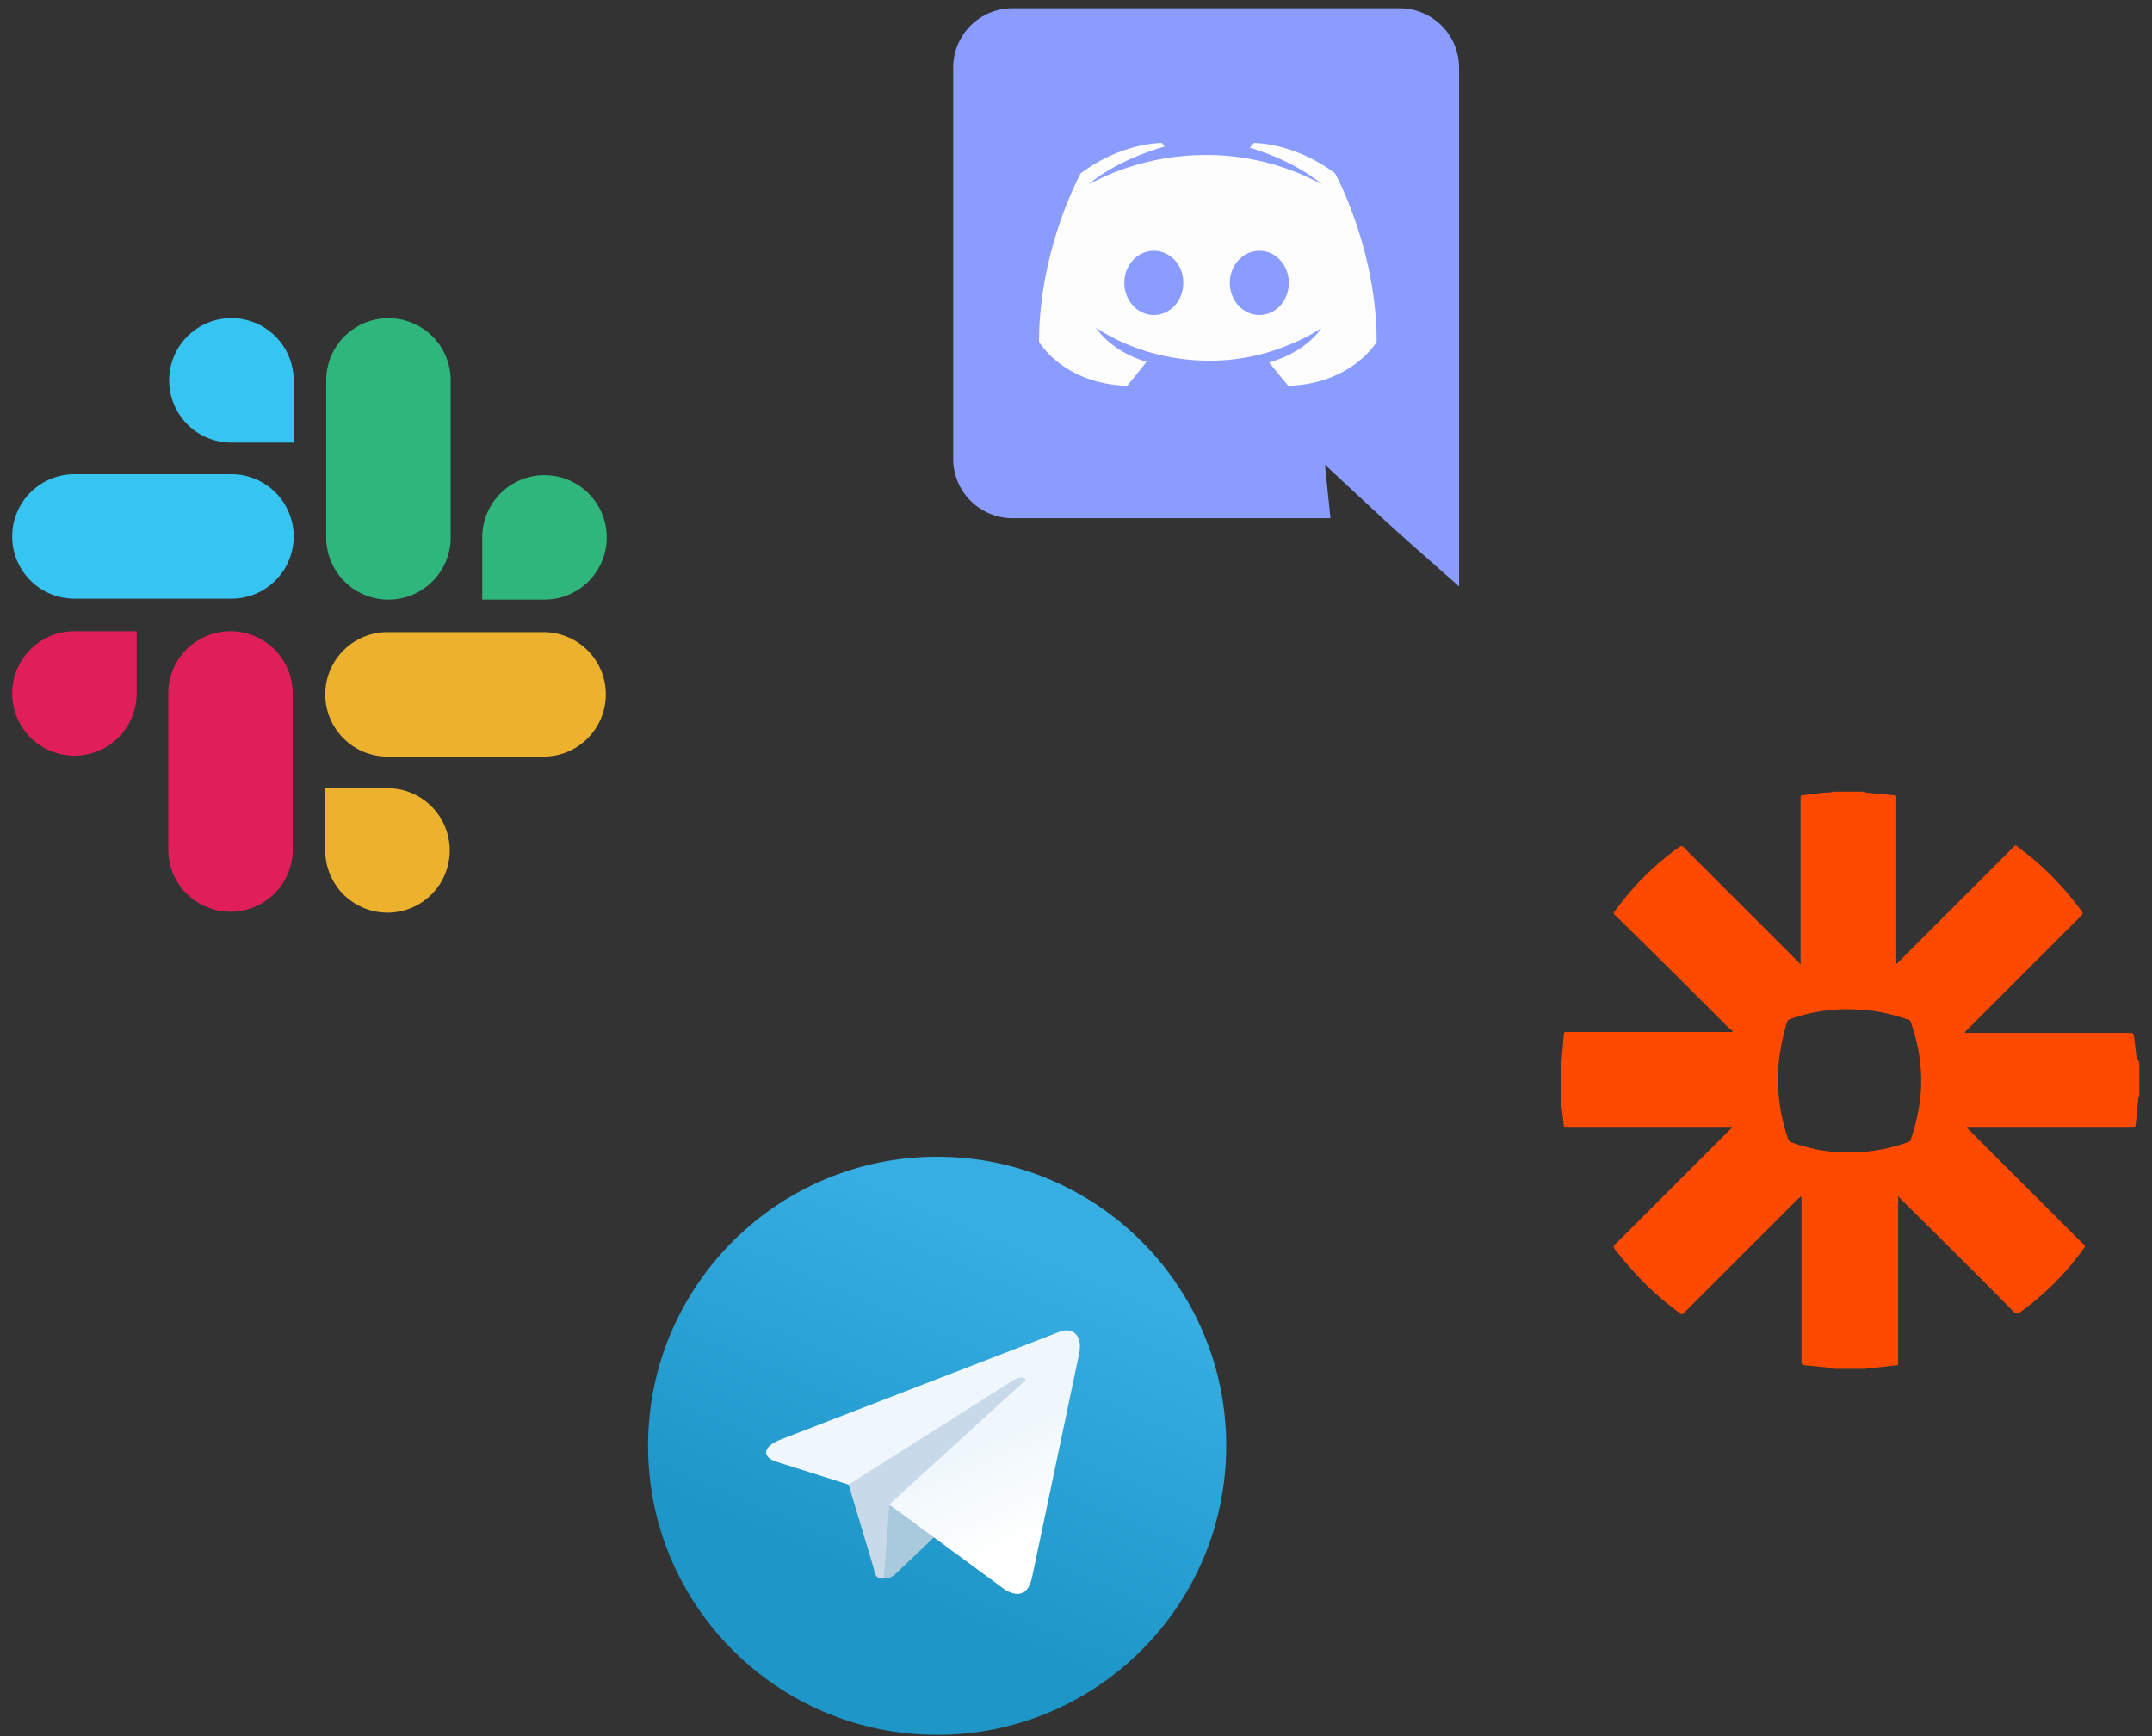
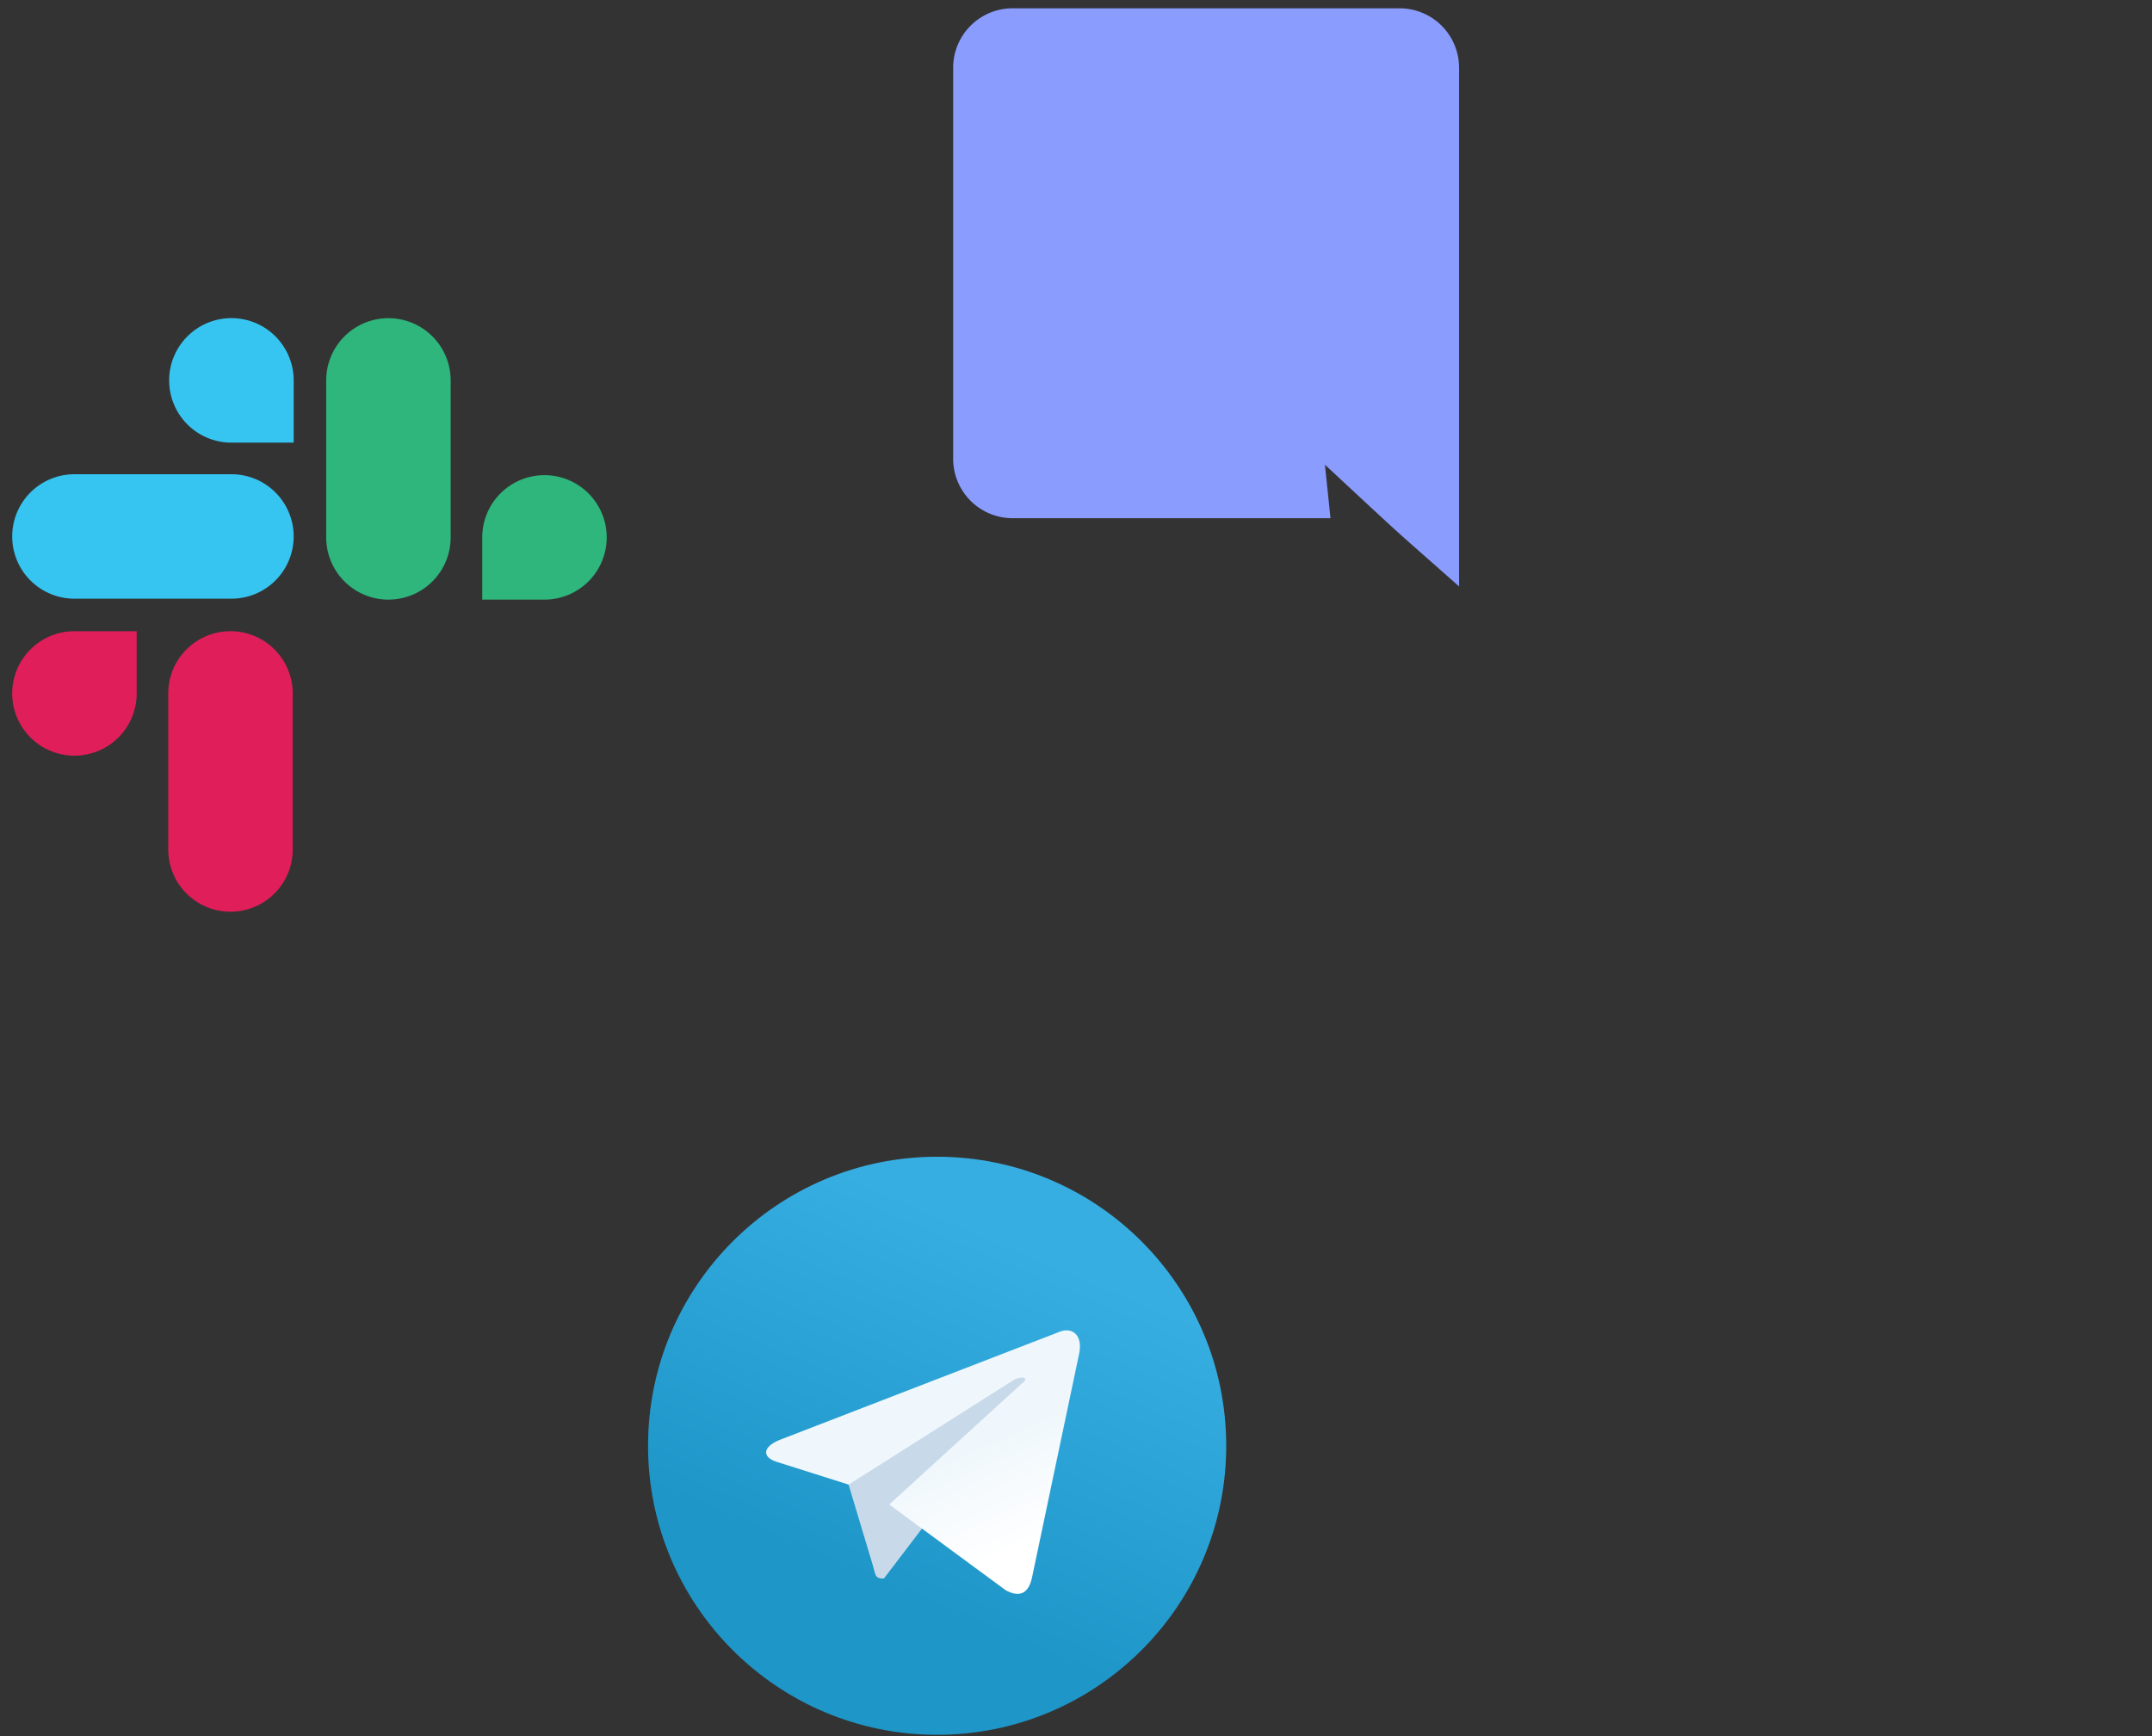
<svg xmlns="http://www.w3.org/2000/svg" width="88" height="71" fill="none">
  <rect width="100%" height="100%" fill="#333333" stroke="none" />
  <g clip-path="url(#clip0_663_14800)">
    <g clip-path="url(#clip1_663_14800)">
      <g clip-path="url(#clip2_663_14800)">
        <path fill-rule="evenodd" clip-rule="evenodd" d="M87.482 43.496v1.33c-.037 0-.037.037-.037.037l-.11 1.109c-.038.147 0 .147-.148.147h-6.76l.442.444 4.36 4.359c.037.037.037.074 0 .11a11.36 11.36 0 01-2.66 2.66c-.074.037-.111.037-.185 0-1.552-1.588-3.14-3.14-4.692-4.691-.036-.037-.036-.074-.073-.074v6.797c0 .074 0 .111-.074.111-.296.037-.628.074-.924.11-.11 0-.222 0-.332.038h-1.33c0-.037-.037-.037-.037-.037l-1.108-.11c-.111 0-.148-.038-.148-.149v-6.65c0-.036 0-.073-.037-.11-.037.037-.037.074-.074.074l-4.692 4.691c-.074.074-.11.074-.184 0-1.035-.738-1.885-1.625-2.66-2.622-.037-.074-.037-.111 0-.148l3.325-3.325 1.403-1.404c.037-.037.074-.037.074-.074h-6.797c-.037 0-.074 0-.074-.074-.037-.295-.074-.628-.11-.923 0-.11 0-.222-.038-.296v-1.182c.037-.037.037-.074.037-.074.037-.406.074-.85.111-1.256 0-.11.037-.11.148-.11h6.76a.288.288 0 00-.148-.148 558.598 558.598 0 00-4.691-4.655c-.037-.037-.037-.074 0-.11a11.362 11.362 0 012.66-2.66c.073-.038.11-.038.147 0l4.729 4.728c.037.037.037.074.074.074v-6.797c0-.074 0-.111.074-.111.295-.037.628-.074.923-.111.111 0 .222 0 .333-.037h1.293c0 .037.037 0 .037.037.369.037.775.074 1.145.11.11 0 .11.038.11.148v6.76l.075-.073 4.728-4.729c.074-.074.11-.074.148 0 1.034.74 1.884 1.626 2.623 2.623.037.074.074.111 0 .185l-4.692 4.692c-.037.037-.074.037-.074.11h6.76c.111 0 .111.037.148.111.037.296.074.628.111.924.074.037.074.148.111.221zm-14.777.591c0 .924.148 1.7.407 2.476.037.073.074.11.11.147.628.222 1.257.37 1.885.407a7.09 7.09 0 002.918-.407c.074-.037.11-.037.11-.11a7.886 7.886 0 00.37-1.552c.148-1.108 0-2.18-.37-3.25-.036-.075-.073-.112-.147-.112-.554-.184-1.108-.332-1.662-.37-1.072-.11-2.143 0-3.14.37-.074.037-.074.037-.111.111-.222.739-.37 1.552-.37 2.29z" fill="#FE4A00" />
      </g>
    </g>
  </g>
  <g clip-path="url(#clip3_663_14800)">
    <g clip-path="url(#clip4_663_14800)">
      <g clip-path="url(#clip5_663_14800)">
        <path d="M38.321 70.95c6.53 0 11.822-5.292 11.822-11.82 0-6.53-5.293-11.822-11.822-11.822-6.528 0-11.821 5.293-11.821 11.822 0 6.528 5.293 11.82 11.821 11.82z" fill="url(#paint0_linear_663_14800)" />
        <path d="M36.142 64.56c-.37 0-.333-.148-.443-.517l-1.109-3.694 8.682-5.135" fill="#C8DAEA" />
-         <path d="M36.142 64.56c.295 0 .443-.148.59-.296l1.59-1.514-1.959-1.182" fill="#A9C9DD" />
        <path d="M36.363 61.53l4.766 3.51c.554.296.924.148 1.071-.517l1.921-9.125c.185-.812-.295-1.145-.813-.923L31.93 58.87c-.775.295-.775.739-.147.923l2.918.924 6.76-4.285c.333-.185.628-.074.37.11" fill="url(#paint1_linear_663_14800)" />
      </g>
    </g>
  </g>
  <g clip-path="url(#clip6_663_14800)">
    <g clip-path="url(#clip7_663_14800)">
      <g clip-path="url(#clip8_663_14800)">
        <path d="M59.665 2.775v21.208c-2.978-2.632-2.025-1.76-5.485-4.977l.226 2.187H41.4a2.43 2.43 0 01-2.423-2.435V2.775A2.43 2.43 0 0141.4.34h15.84a2.43 2.43 0 012.424 2.435z" fill="#8A9CFE" />
-         <path d="M54.594 7.09c-1.703-1.277-3.322-1.241-3.322-1.241l-.166.189c2.01.615 2.944 1.501 2.944 1.501C51.242 6 47.943 6 45.22 7.196c-.438.201-.698.343-.698.343s.981-.934 3.109-1.548l-.118-.142s-1.62-.036-3.322 1.241c0 0-1.703 3.085-1.703 6.892 0 0 .994 1.714 3.606 1.797 0 0 .438-.532.792-.982-1.501-.449-2.069-1.394-2.069-1.394.174.121.461.28.485.295 1.995 1.118 4.83 1.484 7.377.414a6.772 6.772 0 001.359-.698s-.591.97-2.14 1.407c.355.45.78.958.78.958 2.613-.083 3.618-1.797 3.618-1.797 0-3.807-1.702-6.892-1.702-6.892zm-7.412 5.793c-.662 0-1.206-.591-1.206-1.313 0-.72.532-1.312 1.206-1.312.673 0 1.217.591 1.205 1.312 0 .721-.532 1.313-1.205 1.313zm4.314 0c-.662 0-1.205-.591-1.205-1.313 0-.72.532-1.312 1.206-1.312.673 0 1.205.591 1.205 1.312 0 .721-.532 1.313-1.206 1.313z" fill="#FDFDFD" />
      </g>
    </g>
  </g>
  <g clip-path="url(#clip9_663_14800)">
    <g clip-path="url(#clip10_663_14800)">
      <path d="M5.589 28.36a2.545 2.545 0 11-2.545-2.545h2.545v2.545zm1.291 0a2.545 2.545 0 015.09 0v6.382a2.545 2.545 0 01-5.09 0V28.36z" fill="#E01E5A" />
      <path d="M9.464 18.103a2.546 2.546 0 112.545-2.545v2.545H9.464zm0 1.292a2.545 2.545 0 110 5.09h-6.42a2.545 2.545 0 010-5.09h6.42z" fill="#36C5F0" />
      <path d="M19.72 21.978a2.545 2.545 0 112.546 2.545H19.72v-2.545zm-1.291 0a2.545 2.545 0 11-5.09 0v-6.42a2.545 2.545 0 115.09 0v6.42z" fill="#2EB67D" />
-       <path d="M15.846 32.235A2.545 2.545 0 1113.3 34.78v-2.545h2.546zm0-1.292a2.545 2.545 0 010-5.09h6.382a2.545 2.545 0 010 5.09h-6.382z" fill="#ECB22E" />
    </g>
  </g>
  <defs>
    <clipPath id="clip0_663_14800">
      <path fill="#fff" transform="translate(63.84 32.34)" d="M0 0h23.643v23.643H0z" />
    </clipPath>
    <clipPath id="clip1_663_14800">
      <path fill="#fff" transform="translate(63.84 32.34)" d="M0 0h23.643v23.643H0z" />
    </clipPath>
    <clipPath id="clip2_663_14800">
-       <path fill="#fff" transform="translate(63.84 32.34)" d="M0 0h23.643v23.643H0z" />
-     </clipPath>
+       </clipPath>
    <clipPath id="clip3_663_14800">
      <path fill="#fff" transform="translate(26.5 47.308)" d="M0 0h23.643v23.643H0z" />
    </clipPath>
    <clipPath id="clip4_663_14800">
      <path fill="#fff" transform="translate(26.5 47.308)" d="M0 0h23.643v23.643H0z" />
    </clipPath>
    <clipPath id="clip5_663_14800">
      <path fill="#fff" transform="translate(26.5 47.308)" d="M0 0h23.643v23.643H0z" />
    </clipPath>
    <clipPath id="clip6_663_14800">
      <path fill="#fff" transform="translate(37.5 .34)" d="M0 0h23.643v23.643H0z" />
    </clipPath>
    <clipPath id="clip7_663_14800">
      <path fill="#fff" transform="translate(37.5 .34)" d="M0 0h23.643v23.643H0z" />
    </clipPath>
    <clipPath id="clip8_663_14800">
      <path fill="#fff" transform="translate(37.5 .34)" d="M0 0h23.643v23.643H0z" />
    </clipPath>
    <clipPath id="clip9_663_14800">
      <path fill="#fff" transform="translate(.499 13.013)" d="M0 0h24.312v24.312H0z" />
    </clipPath>
    <clipPath id="clip10_663_14800">
      <path fill="#fff" transform="translate(.499 13.013)" d="M0 0h24.312v24.312H0z" />
    </clipPath>
    <linearGradient id="paint0_linear_663_14800" x1="41.883" y1="50.976" x2="35.946" y2="64.83" gradientUnits="userSpaceOnUse">
      <stop stop-color="#37AEE2" />
      <stop offset="1" stop-color="#1E96C8" />
    </linearGradient>
    <linearGradient id="paint1_linear_663_14800" x1="39.04" y1="59.409" x2="40.928" y2="63.695" gradientUnits="userSpaceOnUse">
      <stop stop-color="#EFF7FC" />
      <stop offset="1" stop-color="#fff" />
    </linearGradient>
  </defs>
</svg>